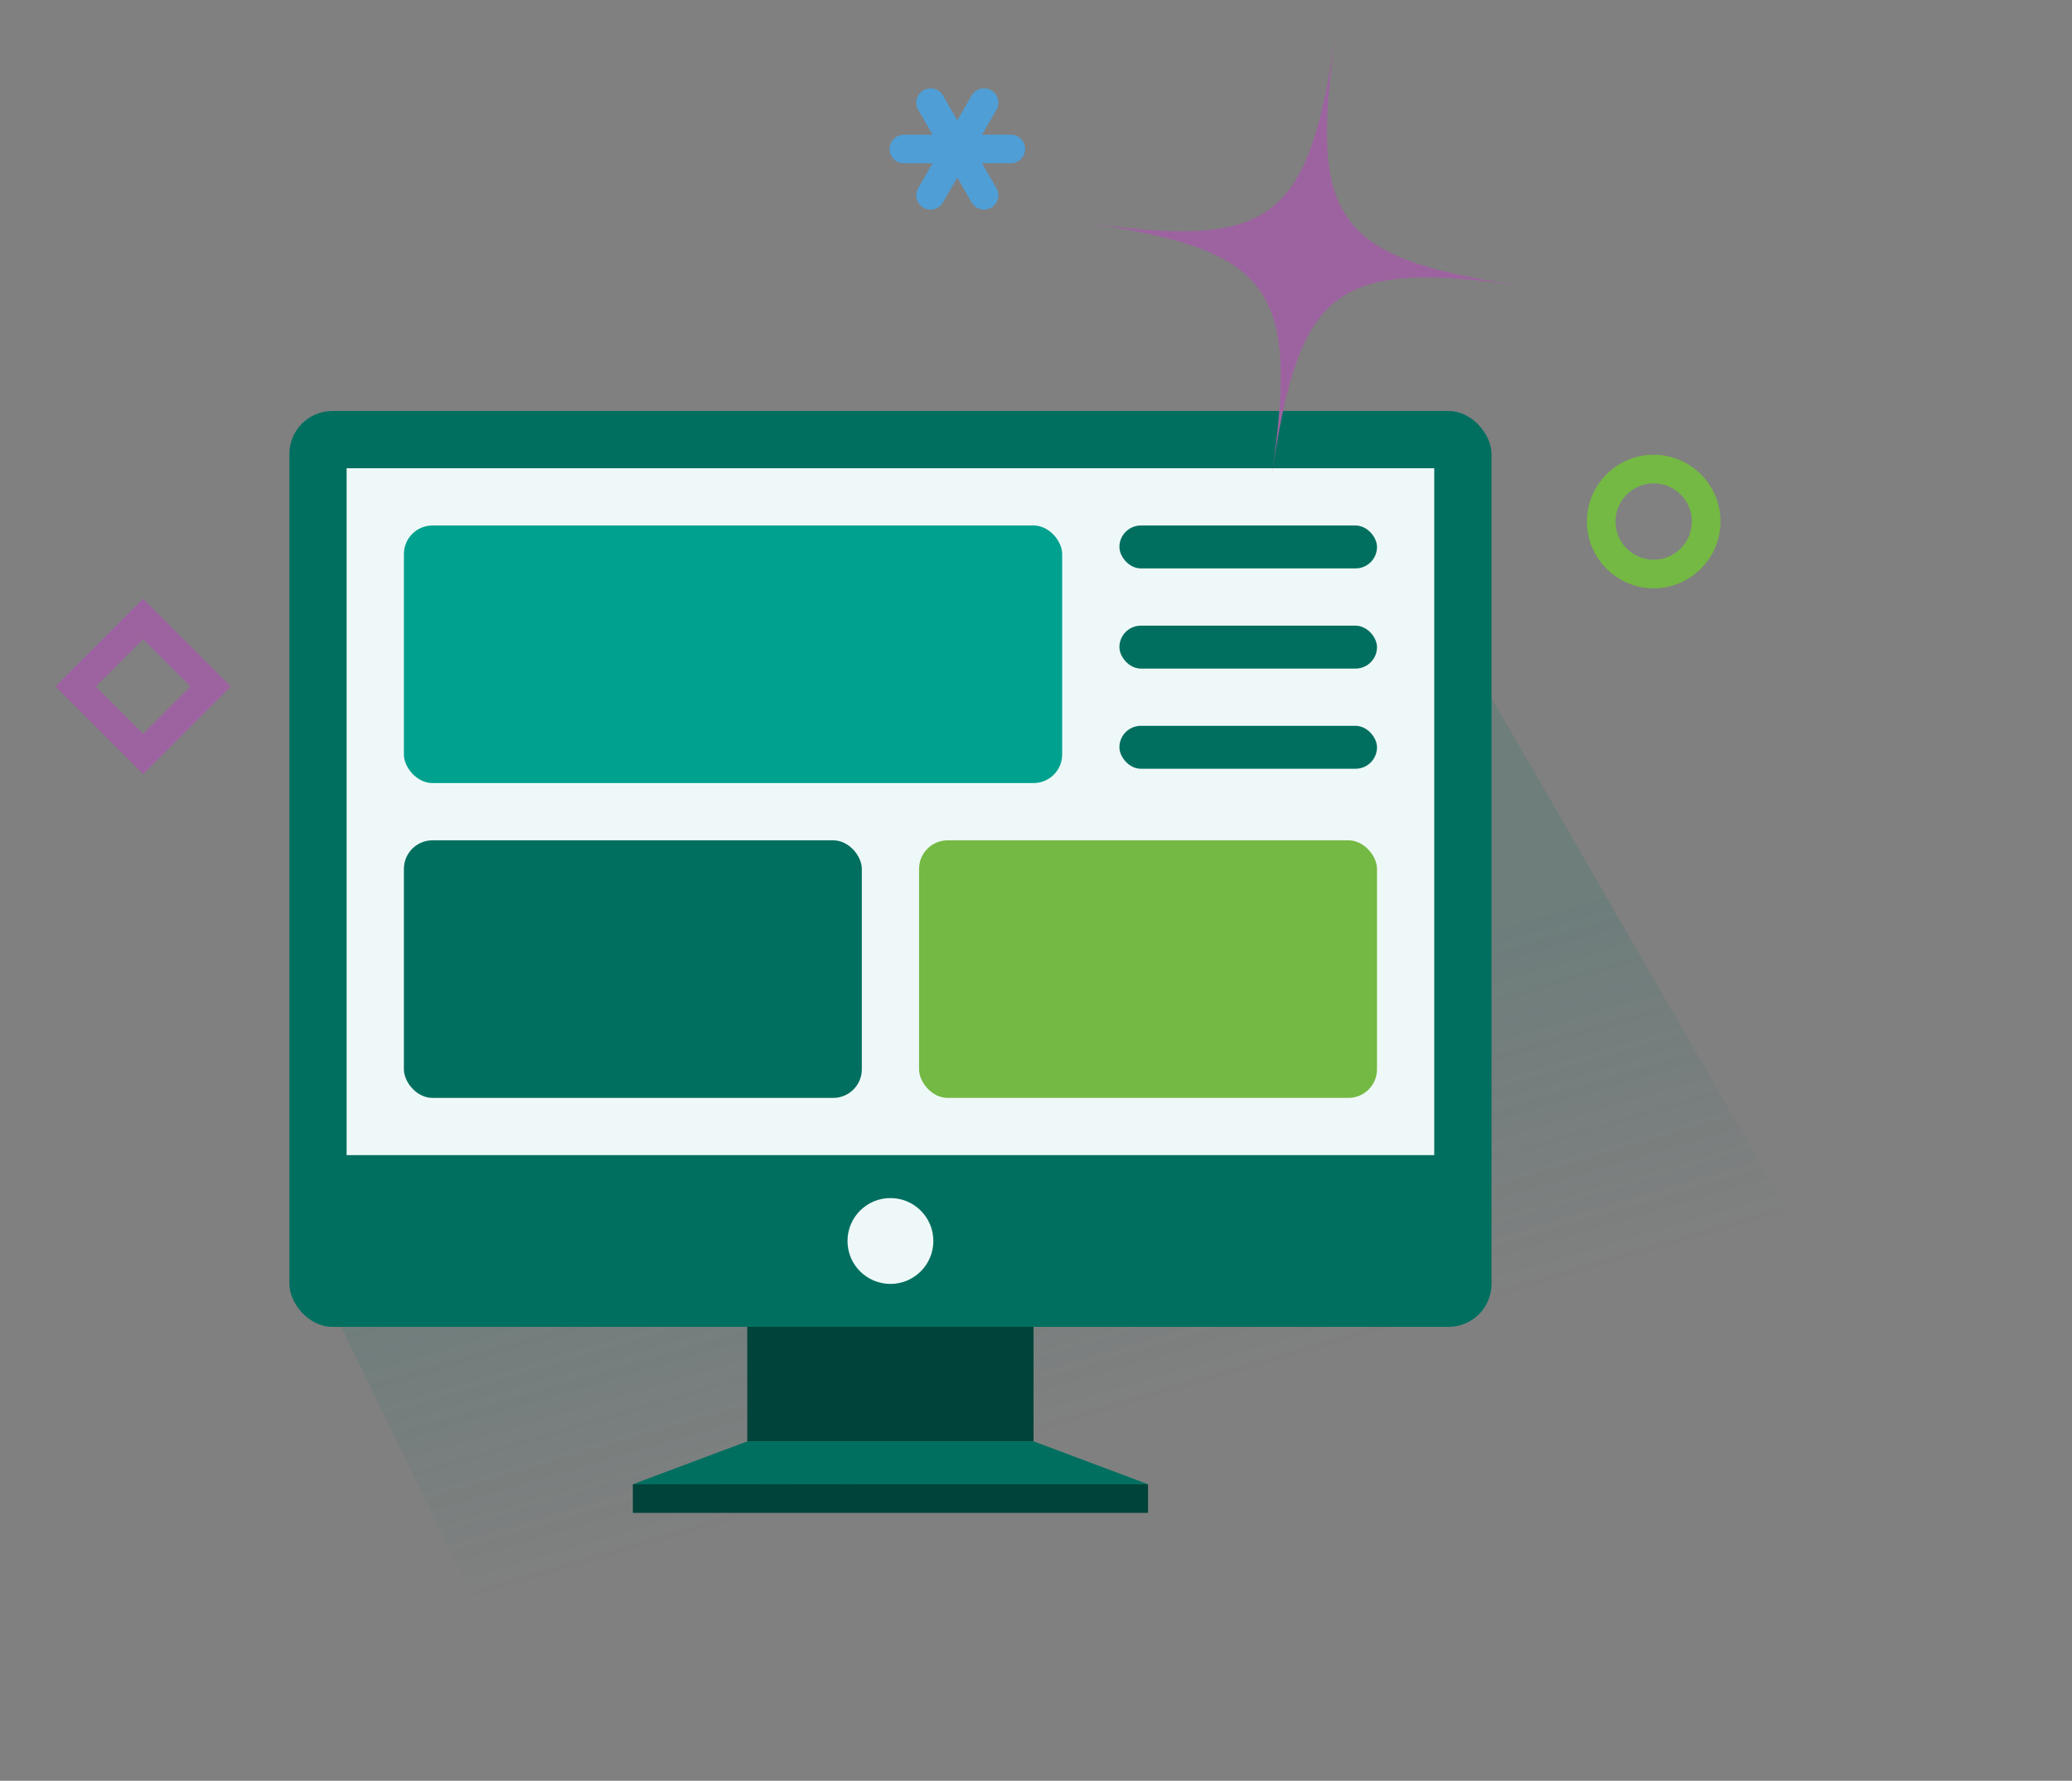
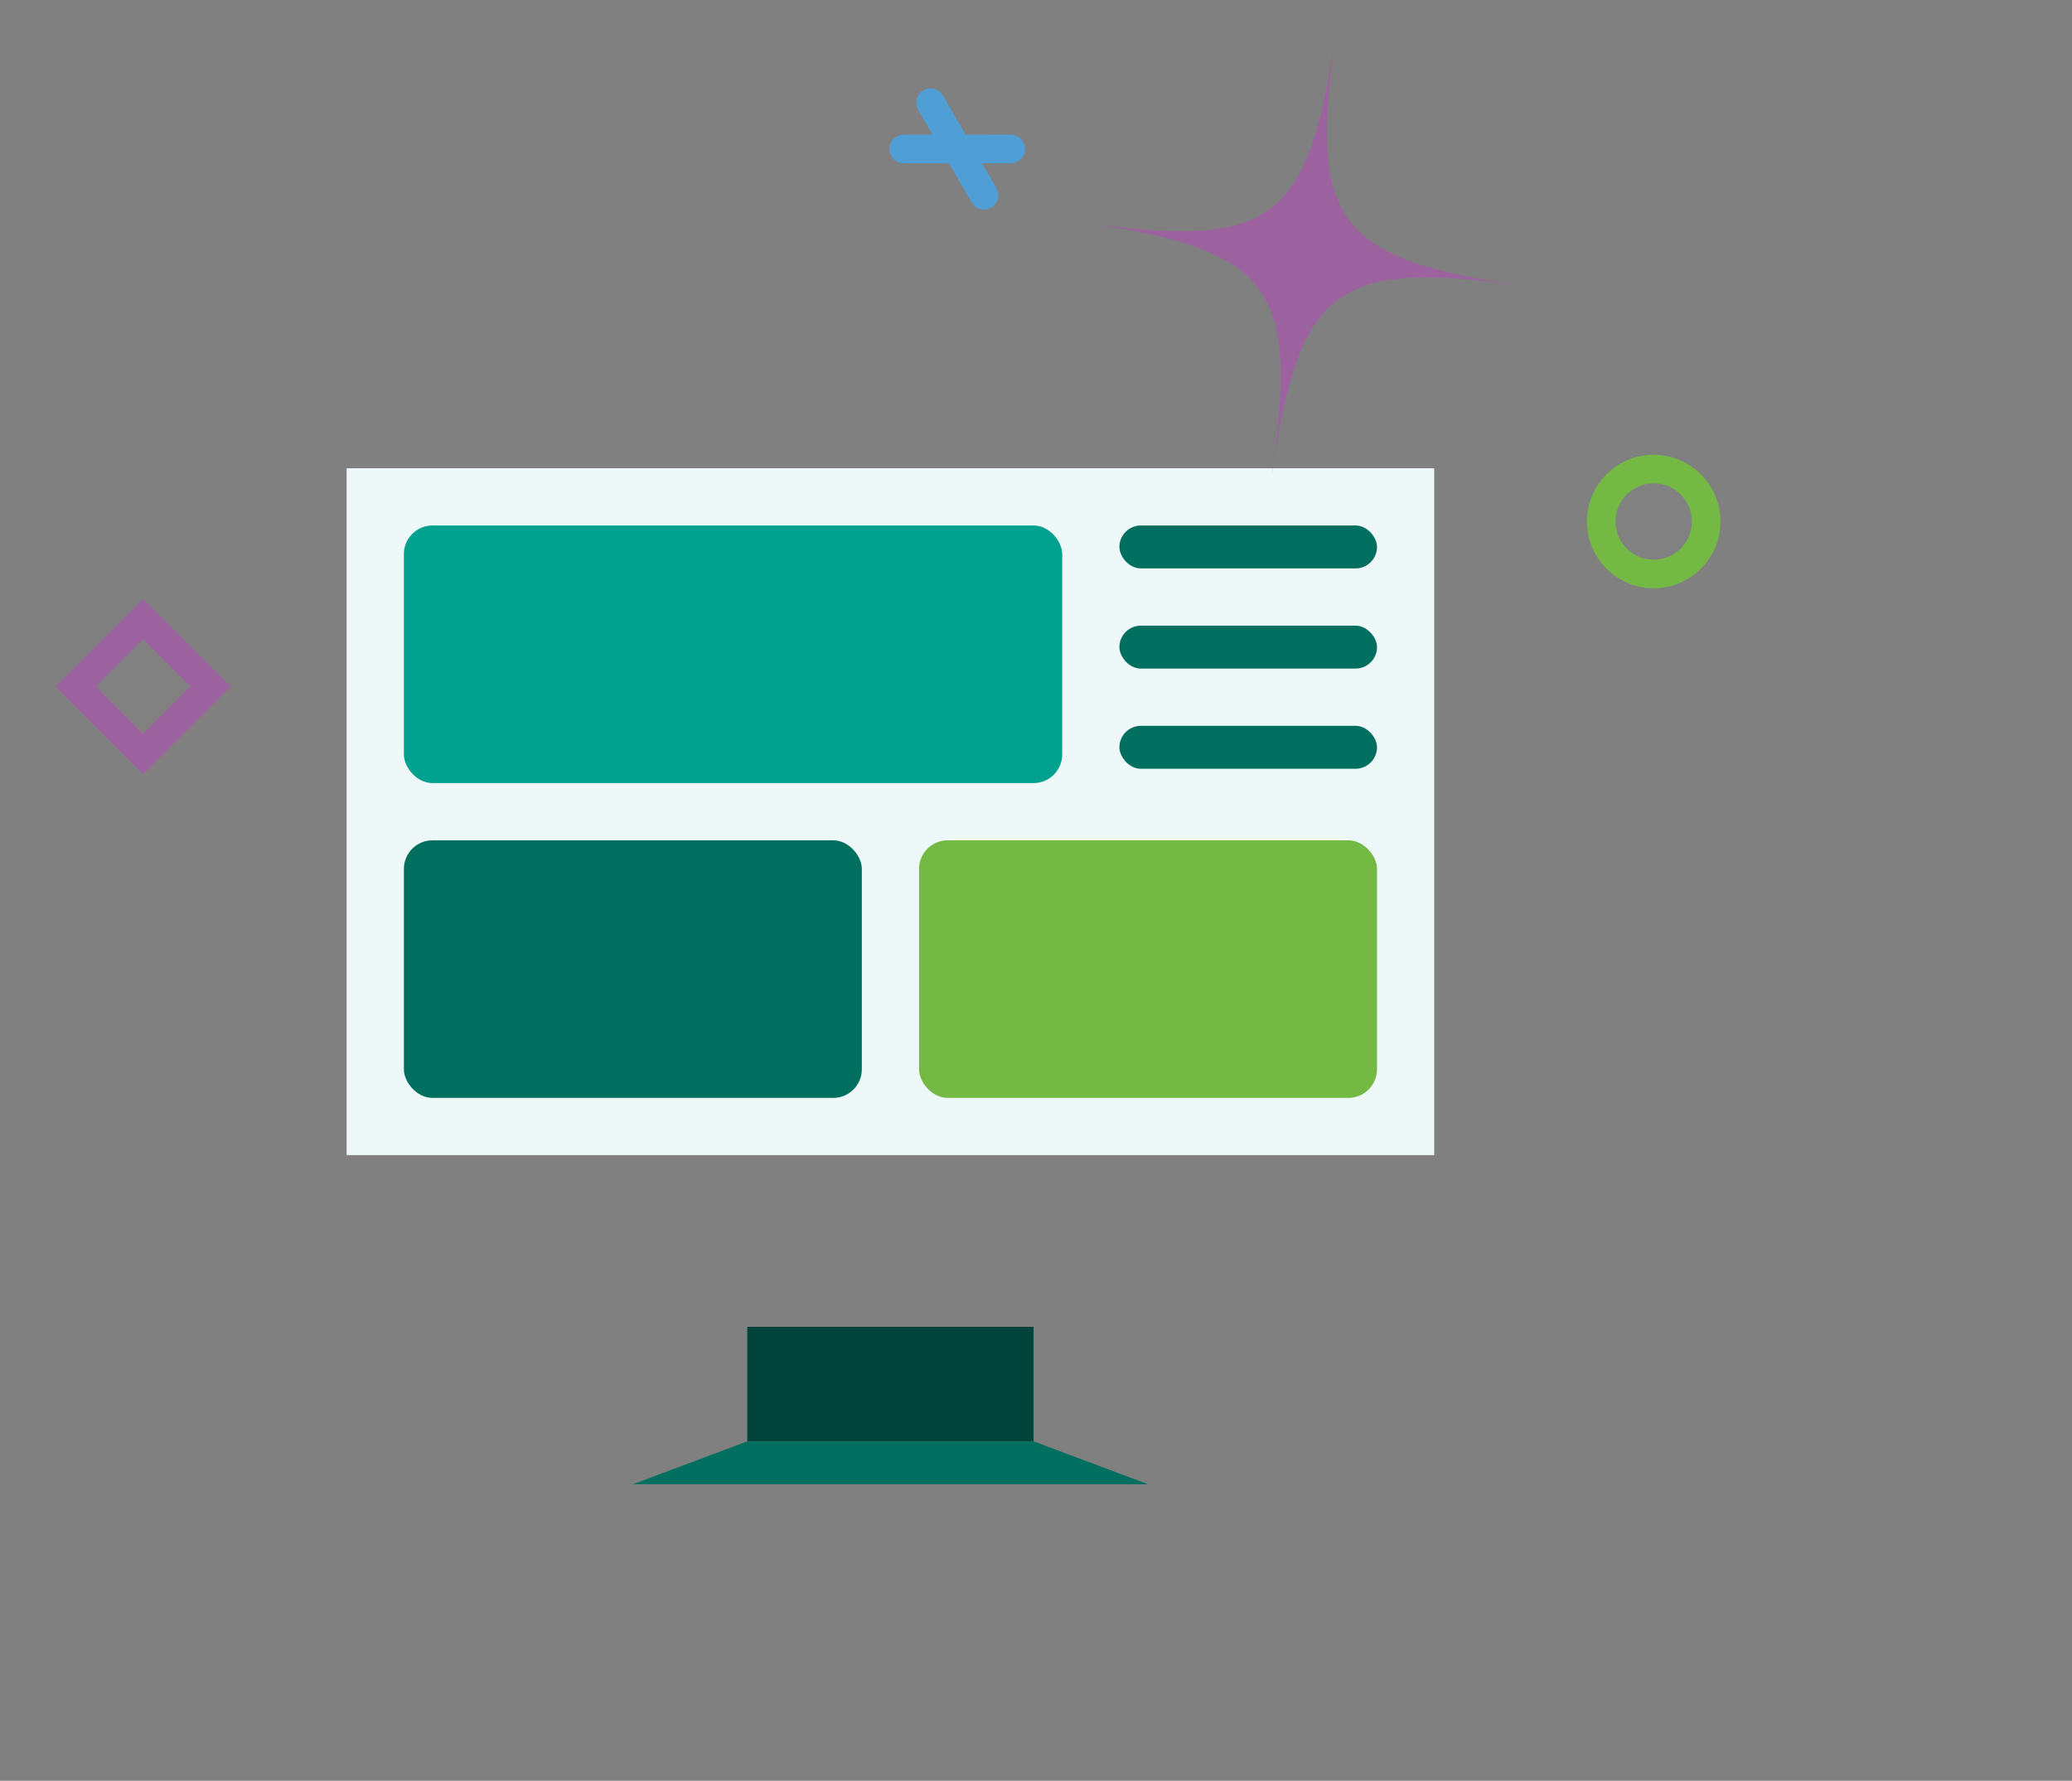
<svg xmlns="http://www.w3.org/2000/svg" width="121" height="104" viewBox="0 0 121 104" fill="none">
  <rect x="0" y="0" width="121" height="104" fill="#808080" stroke="none" />
-   <path opacity="0.15" fill-rule="evenodd" clip-rule="evenodd" d="M30.377 98.986H120.713L79.857 28.22L19.5 76.607L30.377 98.986Z" fill="url(#paint0_linear_11812_12608)" />
-   <rect x="16.9" y="24.003" width="70.2" height="53.486" rx="2.507" fill="#006F60" />
  <rect x="43.642" y="77.489" width="16.714" height="6.686" fill="#006F60" />
  <rect x="43.642" y="77.489" width="16.714" height="6.686" fill="black" fill-opacity="0.4" />
  <path d="M36.957 86.682H67.043L60.357 84.175H43.643L36.957 86.682Z" fill="#006F60" />
-   <path d="M36.957 86.682H67.043V88.353H36.957V86.682Z" fill="#00433A" />
-   <circle cx="51.999" cy="72.475" r="2.507" fill="#EFF8F8" />
  <rect x="20.242" y="27.346" width="63.514" height="40.114" fill="#EFF8F8" />
  <rect x="23.586" y="30.689" width="38.443" height="15.043" rx="1.671" fill="#00A18F" />
  <rect x="23.586" y="49.075" width="26.743" height="15.043" rx="1.671" fill="#006F60" />
  <rect x="65.371" y="30.689" width="15.043" height="2.507" rx="1.254" fill="#006F60" />
  <rect x="65.371" y="36.539" width="15.043" height="2.507" rx="1.254" fill="#006F60" />
  <rect x="65.371" y="42.389" width="15.043" height="2.507" rx="1.254" fill="#006F60" />
  <rect x="53.671" y="49.075" width="26.743" height="15.043" rx="1.671" fill="#74B943" />
  <circle cx="96.572" cy="30.457" r="3.064" fill="#D8D8D8" fill-opacity="0.01" stroke="#74B943" stroke-width="1.671" />
  <rect x="8.357" y="36.152" width="5.571" height="5.571" transform="rotate(45 8.357 36.152)" fill="#D8D8D8" fill-opacity="0.01" stroke="#9D63A0" stroke-width="1.671" />
  <path d="M63.143 12.974C74.284 14.588 76.414 12.999 78.022 1.857C76.414 12.998 77.997 15.123 89.143 16.738C77.997 15.123 75.871 16.714 74.259 27.857C75.871 16.714 74.284 14.588 63.143 12.974Z" fill="#9D63A0" />
-   <path d="M57.467 5.995L54.342 11.407M54.344 5.996L57.465 11.406M52.782 8.702L59.027 8.7" stroke="#4F9ED6" stroke-width="1.671" stroke-linecap="round" />
+   <path d="M57.467 5.995M54.344 5.996L57.465 11.406M52.782 8.702L59.027 8.7" stroke="#4F9ED6" stroke-width="1.671" stroke-linecap="round" />
  <defs>
    <linearGradient id="paint0_linear_11812_12608" x1="53.393" y1="64.071" x2="59.305" y2="84.254" gradientUnits="userSpaceOnUse">
      <stop stop-color="#006F60" />
      <stop offset="1" stop-color="#006F60" stop-opacity="0" />
    </linearGradient>
  </defs>
</svg>